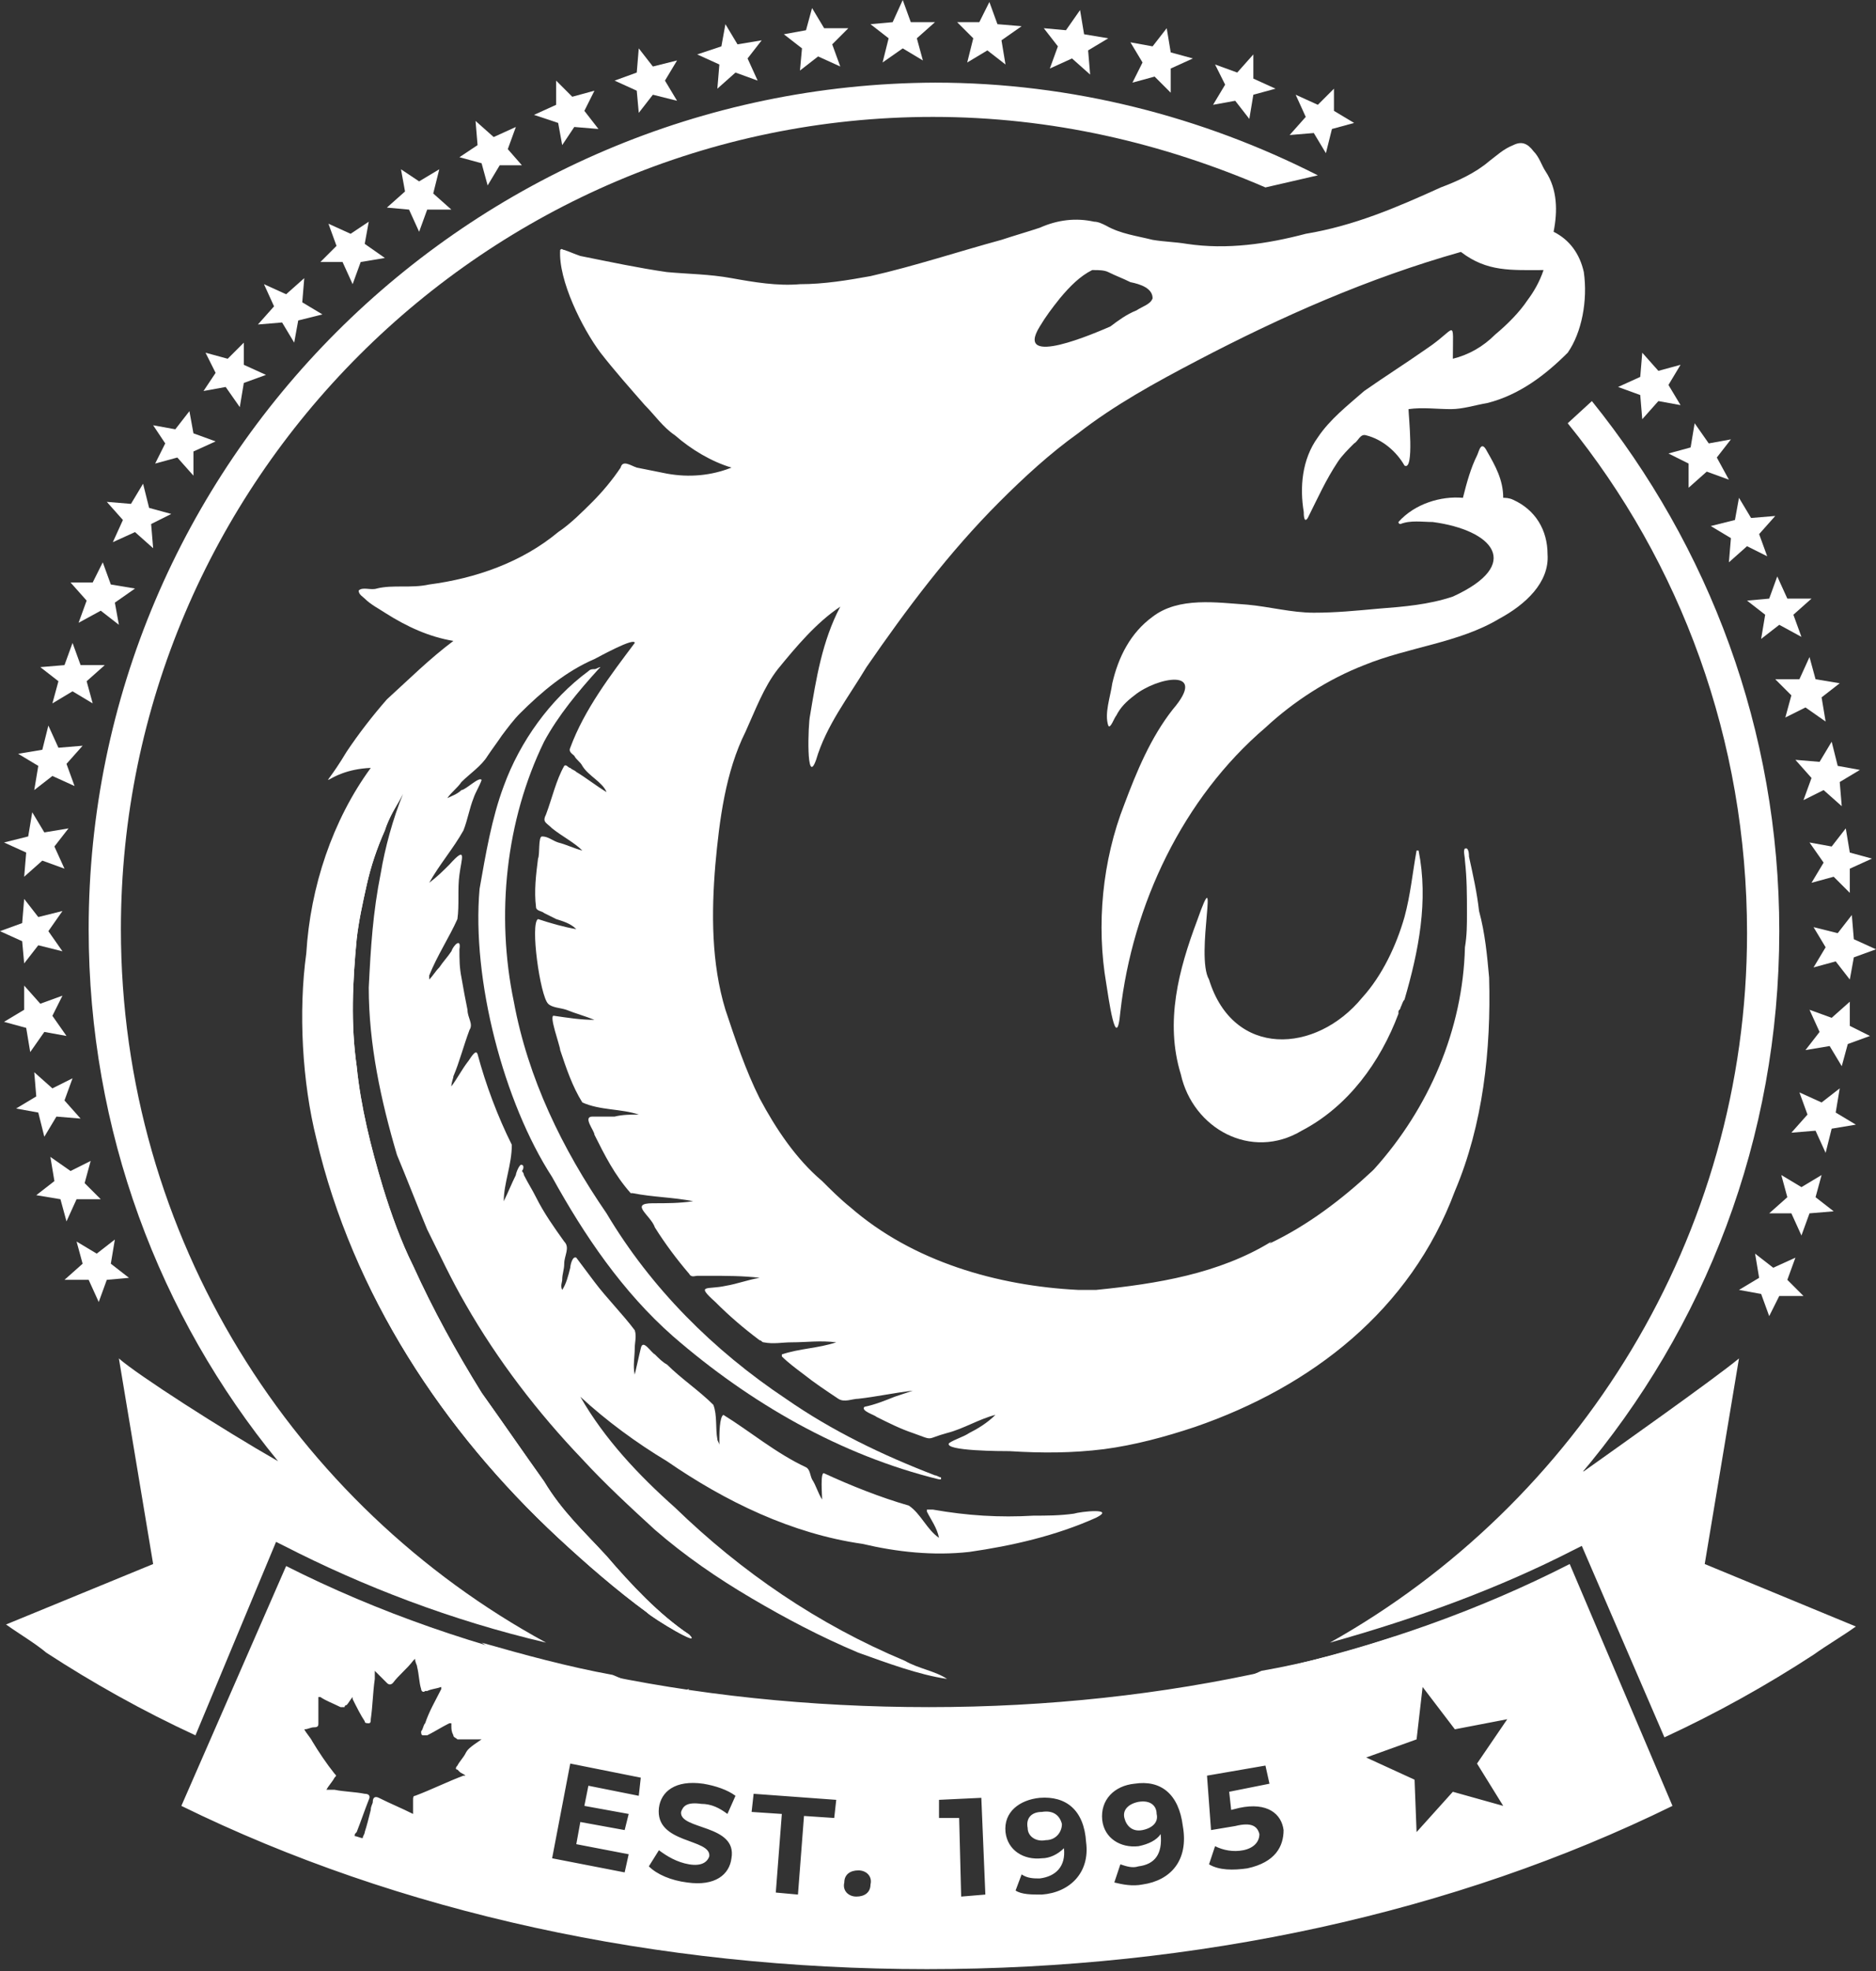
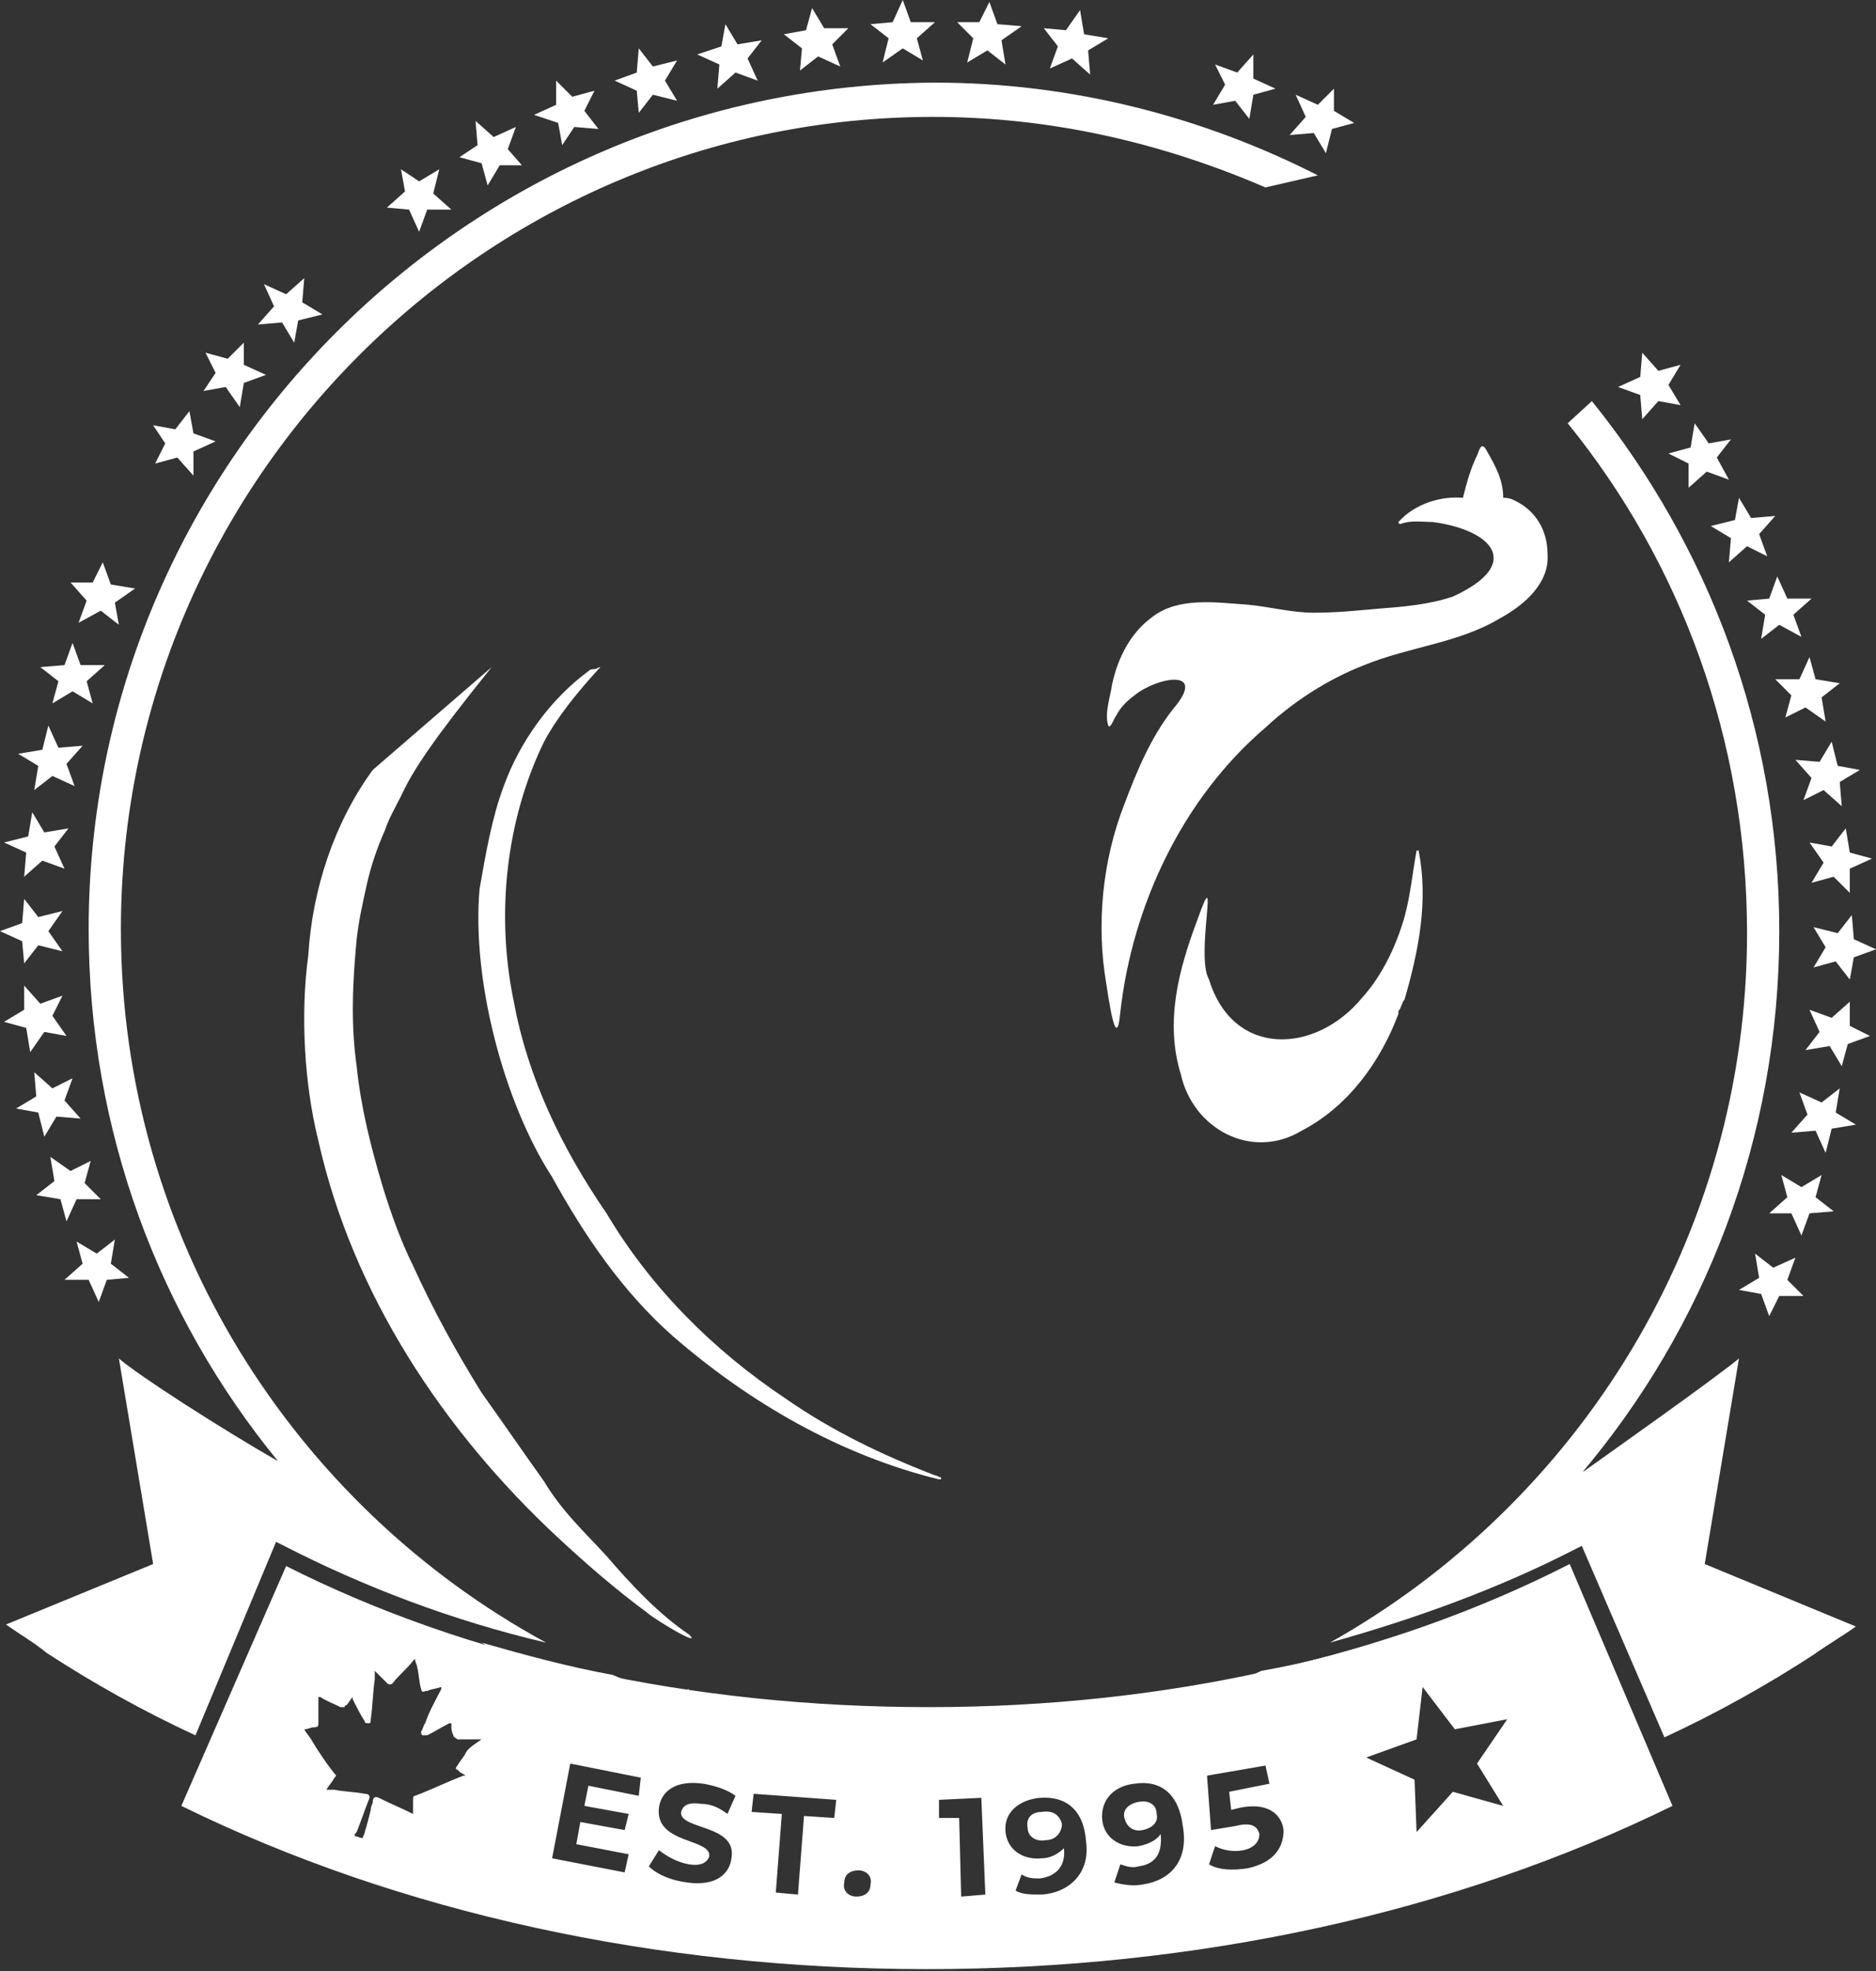
<svg xmlns="http://www.w3.org/2000/svg" version="1.1" id="Ebene_1" x="0px" y="0px" viewBox="0 0 93.1 97.8" style="enable-background:new 0 0 93.1 97.8;" xml:space="preserve">
  <rect x="0" y="0" width="93.1" height="97.8" fill="#333333" stroke="none" />
  <style type="text/css">
	.st0{fill:#FFFFFF;}
</style>
  <polygon class="st0" points="3.2,63.5 4.4,63.5 4.9,64.6 5.3,63.5 6.4,63.4 5.5,62.7 5.7,61.5 4.8,62.2 3.8,61.6 4.1,62.7 " />
  <polygon class="st0" points="1.8,59.3 3,59.5 3.3,60.6 3.8,59.5 5,59.5 4.2,58.7 4.5,57.6 3.5,58.1 2.5,57.4 2.7,58.6 " />
  <polygon class="st0" points="1.8,54.4 0.8,55 1.9,55.2 2.2,56.4 2.8,55.4 4,55.5 3.2,54.6 3.6,53.5 2.6,54 1.7,53.2 " />
  <polygon class="st0" points="1.2,50.1 0.2,50.7 1.3,51 1.5,52.2 2.2,51.2 3.3,51.4 2.6,50.4 3.1,49.4 2,49.8 1.2,48.9 " />
  <polygon class="st0" points="1.1,45.8 0,46.2 1.1,46.7 1.2,47.8 1.9,46.9 3.1,47.2 2.4,46.2 3.1,45.2 1.9,45.5 1.2,44.6 " />
  <polygon class="st0" points="1.4,41.5 0.2,41.8 1.3,42.3 1.2,43.5 2.1,42.7 3.2,43.1 2.7,42 3.4,41.1 2.2,41.3 1.6,40.3 " />
  <polygon class="st0" points="2.1,37.2 0.9,37.4 1.9,38 1.7,39.2 2.6,38.5 3.7,39 3.3,37.9 4.1,37 2.9,37.1 2.4,36 " />
  <polygon class="st0" points="2,33.1 2.9,33.8 2.6,34.9 3.6,34.3 4.6,34.9 4.3,33.8 5.2,33 4,33 3.6,31.9 3.2,33 " />
  <polygon class="st0" points="3.5,28.9 4.3,29.8 3.9,30.9 5,30.3 5.9,31 5.7,29.9 6.7,29.2 5.5,29 5.1,27.9 4.6,28.9 " />
-   <polygon class="st0" points="5.3,24.9 6.1,25.8 5.6,26.9 6.7,26.4 7.6,27.2 7.5,26 8.5,25.5 7.4,25.2 7.1,24 6.5,25 " />
  <polygon class="st0" points="7.6,21.1 8.2,22 7.7,23 8.8,22.7 9.6,23.6 9.6,22.4 10.7,21.9 9.6,21.5 9.4,20.4 8.7,21.3 " />
  <polygon class="st0" points="10.2,17.5 10.7,18.5 10.1,19.4 11.2,19.2 11.9,20.2 12.1,19 13.2,18.6 12.1,18.1 12.1,17 11.3,17.8 " />
  <polygon class="st0" points="13.1,14.1 13.6,15.2 12.8,16.1 14,16 14.6,17 14.8,15.9 16,15.6 15,15 15.1,13.8 14.2,14.6 " />
-   <polygon class="st0" points="16.3,11.1 16.7,12.2 15.9,13 17,13 17.5,14.1 17.9,13 19.1,12.8 18.1,12.1 18.3,11 17.4,11.6 " />
  <polygon class="st0" points="19.9,8.4 20.1,9.5 19.2,10.3 20.3,10.4 20.8,11.5 21.2,10.4 22.4,10.4 21.5,9.6 21.8,8.4 20.8,9 " />
  <polygon class="st0" points="23.6,6 23.7,7.2 22.8,7.8 23.9,8.1 24.2,9.2 24.8,8.2 25.9,8.2 25.2,7.4 25.6,6.3 24.5,6.8 " />
  <polygon class="st0" points="27.6,4 27.6,5.2 26.5,5.7 27.7,6.1 27.9,7.2 28.5,6.3 29.7,6.4 29,5.5 29.5,4.5 28.4,4.8 " />
  <polygon class="st0" points="31.7,2.4 31.6,3.6 30.5,4 31.6,4.5 31.7,5.6 32.4,4.7 33.6,5 33,4 33.6,3 32.4,3.3 " />
  <polygon class="st0" points="36,1.2 35.8,2.3 34.6,2.7 35.7,3.2 35.6,4.4 36.5,3.6 37.6,4 37.1,2.9 37.8,2 36.6,2.2 " />
  <polygon class="st0" points="40,1.5 38.9,1.7 39.8,2.4 39.7,3.5 40.6,2.8 41.7,3.3 41.3,2.2 42.1,1.4 40.9,1.4 40.3,0.4 " />
  <polygon class="st0" points="44.8,0 44.3,1.1 43.2,1.2 44.1,1.9 43.8,3.1 44.8,2.4 45.8,3 45.5,1.9 46.4,1.1 45.2,1.1 " />
  <polygon class="st0" points="48.6,1.1 47.5,1.1 48.3,1.9 48,3.1 49,2.5 49.9,3.2 49.7,2 50.7,1.3 49.5,1.2 49.1,0.1 " />
  <polygon class="st0" points="52.9,1.5 51.8,1.4 52.5,2.3 52.1,3.4 53.2,2.9 54.1,3.7 54,2.5 55,1.9 53.8,1.7 53.6,0.5 " />
-   <polygon class="st0" points="57.9,1.4 57.2,2.3 56.1,2.1 56.7,3.1 56.2,4.1 57.3,3.8 58.1,4.6 58.1,3.4 59.2,2.9 58.1,2.6 " />
  <polygon class="st0" points="62.2,2.7 61.4,3.6 60.3,3.2 60.8,4.2 60.2,5.2 61.3,5 62,5.9 62.2,4.7 63.3,4.4 62.2,3.9 " />
  <polygon class="st0" points="66.2,4.4 65.4,5.2 64.3,4.7 64.8,5.8 64,6.7 65.2,6.6 65.8,7.6 66.1,6.4 67.2,6.1 66.2,5.5 " />
  <polygon class="st0" points="83.4,18.1 82.3,18.4 81.5,17.5 81.4,18.7 80.3,19.2 81.4,19.6 81.5,20.8 82.3,19.9 83.4,20.1   82.8,19.1 " />
  <polygon class="st0" points="85.9,21.8 84.8,22 84.1,21 83.9,22.2 82.8,22.5 83.8,23 83.8,24.2 84.7,23.4 85.8,23.8 85.2,22.7 " />
  <polygon class="st0" points="88.1,25.6 86.9,25.7 86.3,24.7 86.1,25.8 84.9,26.1 85.9,26.7 85.8,27.9 86.7,27.1 87.7,27.6   87.3,26.5 " />
  <polygon class="st0" points="89.9,29.7 88.7,29.7 88.2,28.6 87.8,29.7 86.7,29.8 87.6,30.5 87.4,31.7 88.3,31 89.4,31.6 89,30.5 " />
  <polygon class="st0" points="91.3,33.9 90.1,33.7 89.8,32.6 89.3,33.7 88.1,33.7 88.9,34.5 88.6,35.6 89.6,35.1 90.6,35.8   90.4,34.6 " />
  <polygon class="st0" points="92.3,38.2 91.2,38 90.9,36.8 90.3,37.8 89.1,37.7 89.9,38.6 89.5,39.7 90.5,39.2 91.4,40 91.3,38.8 " />
  <polygon class="st0" points="92.9,42.6 91.8,42.3 91.6,41.1 90.9,42 89.8,41.8 90.5,42.8 89.9,43.8 91,43.5 91.8,44.3 91.8,43.1 " />
  <polygon class="st0" points="93.1,47.1 92,46.6 91.9,45.4 91.2,46.3 90,46 90.6,47 90,48 91.1,47.7 91.8,48.6 92,47.5 " />
  <polygon class="st0" points="92.8,51.4 91.8,50.9 91.8,49.7 90.9,50.5 89.8,50.1 90.3,51.2 89.6,52.1 90.8,51.9 91.4,52.9   91.7,51.8 " />
  <polygon class="st0" points="92.1,55.8 91.1,55.2 91.3,54 90.4,54.7 89.3,54.2 89.7,55.3 88.9,56.2 90.1,56.1 90.6,57.2 90.9,56 " />
  <polygon class="st0" points="91,60.1 90.1,59.4 90.4,58.3 89.4,58.9 88.4,58.3 88.7,59.4 87.8,60.2 88.9,60.2 89.4,61.3 89.8,60.2   " />
  <polygon class="st0" points="89.5,64.3 88.7,63.5 89.1,62.4 88,62.9 87.1,62.2 87.3,63.4 86.3,64 87.4,64.2 87.8,65.3 88.3,64.3 " />
  <g>
    <path class="st0" d="M33.1,84.1c0.2,0.1,0.3,0.2,0.5,0.4l0.6-0.7L33.1,84.1L33.1,84.1z M28.9,80.1L28.9,80.1L28.9,80.1L28.9,80.1z    M24.3,70.2L24.3,70.2L24.3,70.2L24.3,70.2z" />
    <path class="st0" d="M17.1,89.1L17.1,89.1C17.1,89.1,17.1,89.1,17.1,89.1L17.1,89.1z" />
  </g>
  <path class="st0" d="M76.8,27.5c0-1.2-0.6-2.2-1.7-2.7c0,0,0,0,0,0c0,0,0,0,0,0l0,0c-0.2-0.1-0.4-0.1-0.5-0.1c0-0.9-0.4-1.6-0.8-2.3  c-0.3-0.6-0.4,0-0.5,0.2c-0.3,0.6-0.5,1.3-0.7,2.1c-1.1-0.1-2.4,0.3-3.2,1.2c0,0.1,0.1,0.1,0.1,0.1c0.5-0.2,1.1-0.1,1.6-0.1  c3,0.4,4.5,2.1,1,3.7c-1.2,0.4-2.4,0.5-3.7,0.6c-1.1,0.1-2.1,0.2-3.2,0.2c-1.1,0-2.2-0.3-3.3-0.4c-1.5-0.1-3.4-0.4-4.7,0.6  c-1.1,0.8-1.7,2-2,3.3c-0.1,0.7-0.4,1.5-0.2,2.1c0.1,0.2,0.3-0.4,0.4-0.5c0.2-0.4,0.5-0.7,0.9-1h0c1.1-0.9,3.7-1.4,1.9,0.7  c0,0,0,0,0,0c-1.1,1.4-1.8,3.1-2.4,4.7c-1.1,2.8-1.4,6-0.9,8.9c0.1,0.6,0.5,3.6,0.7,1.4c0.6-5.3,3.1-10.6,7.2-14.1  c1.4-1.3,3.1-2.4,4.9-3.1c2.2-0.9,4.7-1.1,6.7-2.3C75.7,30,76.9,28.9,76.8,27.5" />
  <path class="st0" d="M69.7,49.6c0.7-2.4,1.2-4.9,0.7-7.4c0,0,0,0-0.1,0c0,0,0,0,0,0c-0.2,1.1-0.3,2.2-0.6,3.3  c-0.4,1.4-1.1,2.9-2.1,4c-2.3,2.8-6.4,3-7.6-0.9c-0.7-1.2,0.6-6.3-0.6-2.9l0,0c-0.9,2.4-1.6,5-0.8,7.6c0.6,2.7,3.5,4.3,6,2.8  c2.3-1.2,3.9-3.4,4.8-5.8c0,0,0,0,0,0c0,0,0,0,0,0c0,0,0,0,0,0c0,0,0,0,0,0c0,0,0,0,0,0c0,0,0,0,0,0c0,0,0,0,0,0c0,0,0,0,0,0  c0,0,0,0,0,0c0,0,0,0,0-0.1c0,0,0,0,0,0c0-0.1,0.1-0.1,0.1-0.2c0,0,0,0,0,0C69.6,49.8,69.6,49.7,69.7,49.6" />
  <path class="st0" d="M72.4,41.9C72.4,41.9,72.4,41.9,72.4,41.9C72.4,41.9,72.4,41.9,72.4,41.9C72.4,41.9,72.4,41.9,72.4,41.9" />
  <path class="st0" d="M29.2,33.3c-1.9,1.4-3.4,3.5-4.2,5.7c-0.6,1.6-0.9,3.4-1.2,5.1c-0.4,4.5,1.2,10.6,3.6,14.3  c1.6,2.9,3.5,5.7,6,7.9c3.8,3.3,8.3,5.9,13.2,7.1c0,0,0,0,0.1,0c0,0,0,0,0-0.1c0,0,0,0,0,0c-0.1,0-0.2-0.1-0.3-0.1  c-2.6-1-5.1-2.2-7.4-3.8c-3.6-2.4-6.7-5.5-8.9-9.2c-2.2-3.2-3.9-6.7-4.6-10.5c0,0,0,0,0,0c-0.9-4.3-0.4-9,1.5-12.9  c0.7-1.3,1.7-2.5,2.7-3.6c0,0,0,0,0,0c0,0,0.1-0.1,0.1-0.1c0,0,0,0,0,0c0,0,0,0,0,0c-0.1,0-0.2,0.1-0.3,0.1v0  C29.4,33.2,29.3,33.2,29.2,33.3" />
-   <path class="st0" d="M57.2,14.8c-0.1,0.3-0.5,0.4-0.8,0.6c-0.5,0.2-0.9,0.5-1.3,0.8c-0.7,0.3-4.8,2.1-3.5,0c0.3-0.5,0.6-0.9,1-1.4  c0.5-0.6,1-1.1,1.6-1.4h0c0,0,0.1,0,0.1,0v0c0.2,0,0.5,0,0.7,0.1h0c0.4,0.2,0.7,0.3,1.1,0.5C56.6,14.1,57.2,14.3,57.2,14.8   M31.2,59.3C31.2,59.4,31.2,59.4,31.2,59.3C31.2,59.4,31.2,59.4,31.2,59.3 M78.6,13.5c-0.2-0.9-0.7-1.6-1.5-2c0.2-1,0.2-2.1-0.4-3  c-0.2-0.3-0.3-0.7-0.6-1c-0.3-0.4-0.6-0.5-1-0.3c-0.5,0.2-0.8,0.5-1.2,0.8c-0.7,0.6-1.6,1-2.4,1.3c-2.2,1-4.3,1.9-6.7,2.3  c-1.9,0.5-3.9,0.8-5.9,0.5c-0.6-0.1-1.1-0.1-1.7-0.2c-0.8-0.2-1.6-0.3-2.3-0.7c-0.2-0.1-0.4-0.2-0.6-0.2c-0.9-0.2-1.8-0.1-2.7,0.3  c-0.6,0.2-1.3,0.4-1.9,0.6c-2.2,0.6-4.3,1.3-6.5,1.8c-1.1,0.2-2.3,0.4-3.5,0.4c-1.1,0.1-2.3-0.1-3.4-0.3c-1.1-0.2-2.1-0.2-3.2-0.3  c-1.4-0.2-2.8-0.5-4.3-0.8c-0.3-0.1-0.5-0.2-0.8-0.3c-0.1,0-0.1-0.1-0.2,0c-0.1,1.5,1.1,3.9,2,5.1c0.7,0.9,1.5,1.8,2.2,2.6  c0.5,0.5,0.9,1.1,1.5,1.5c0.8,0.7,1.8,1.3,2.8,1.6c-1,0.4-2.1,0.5-3.2,0.3c-0.5-0.1-1-0.2-1.5-0.3c-0.3-0.1-0.7-0.4-0.8,0  c-0.4,0.6-0.9,1.2-1.4,1.7c-0.5,0.5-1.1,1.1-1.7,1.5c-1.8,1.5-4.1,2.3-6.4,2.6c-0.9,0.2-1.8,0-2.6,0.2c-0.3,0.1-0.7-0.1-0.9,0.1  c0,0.2,0.2,0.3,0.3,0.4c0.3,0.3,0.7,0.5,1,0.7c1.1,0.7,2.2,1.2,3.4,1.4c-1.2,0.9-2.2,1.9-3.3,2.9c-0.7,0.8-1.4,1.7-2,2.6  c-1.5,2.5-1.2,0.9,1.2,0.8c-1.9,2.6-3,5.9-3.2,9.2c-0.4,2.9-0.2,6.4,0.5,9.2C17.5,64.2,22,71,27.7,76.3c1.4,1.3,2.9,2.6,4.4,3.7  c0.3,0.3,2.8,1.8,2.1,1.1l0,0c-1.5-1-2.9-2.5-4.1-3.9C29,76,27.9,75,27,73.5c-1-1.4-2.1-3-3.1-4.4c-1.3-2.1-2.4-4.1-3.4-6.3  c-0.6-1.2-1.1-2.6-1.5-3.9c-0.6-2-1.1-4-1.3-6c-0.3-2.1-0.2-4.2,0-6.3c0.1-0.9,0.3-1.8,0.5-2.7c0.2-0.9,0.5-1.8,0.9-2.7  c0.2-0.7,0.6-1.2,0.9-1.8c-0.5,1.2-0.9,2.7-1.1,3.9c-0.4,2-0.5,3.7-0.6,5.7c0,2.8,0.6,5.6,1.4,8.3c0.5,1.2,1,2.5,1.5,3.7  c0.6,1.2,1.2,2.5,1.9,3.7c1.6,2.8,3.6,5.4,5.8,7.7c1.1,1.2,2.4,2.4,3.6,3.5c1.5,1.3,3.1,2.4,4.8,3.4c1.7,1,3.4,1.9,5.3,2.7  c1.4,0.5,3,1.1,4.4,1.3c-0.6-0.4-1.4-0.5-2.1-0.9c0,0,0,0,0,0c0,0,0,0,0,0c-4.3-1.8-8.1-4.4-11.4-7.6c-1.8-1.6-3.5-3.4-4.7-5.5  c1.3,1.2,2.8,2.3,4.3,3.2c2.9,2,6.2,3.6,9.7,4.1c1.7,0.4,3.5,0.6,5.3,0.4c2.1-0.3,4.3-0.8,6.3-1.7l0,0c1-0.5-0.8-0.3-1.1-0.2  c-0.7,0.1-1.4,0.1-2,0.1c-1.7,0.1-3.3,0-5-0.3l0,0c-0.1,0-0.1,0-0.2,0c0,0,0,0,0,0c0,0,0,0-0.1,0c0,0,0,0,0,0.1c0,0,0,0,0,0  c0,0,0,0,0,0c0.2,0.4,0.5,0.8,0.6,1.3c0,0,0,0,0,0h0c-0.6-0.4-0.9-1.2-1.5-1.6l0,0c-1.4-0.4-2.9-1-4.2-1.6c-0.2-0.1-0.1,1.1-0.1,1.3  c-0.2-0.3-0.3-0.7-0.5-1c-0.1-0.2-0.1-0.5-0.3-0.6c-1.5-0.7-2.8-1.8-4.1-2.6c-0.2,0.1-0.2,1-0.2,1.2h0c0,0.1,0,0.2,0,0.3  c0-0.1-0.1-0.2-0.1-0.3h0c0,0,0,0,0,0v0c-0.1-0.5,0-1.2-0.2-1.7c-0.7-0.7-1.6-1.3-2.3-2c-0.2-0.1-0.4-0.3-0.6-0.5  c-0.2-0.1-0.6-0.8-0.7-0.3l0,0c0,0,0,0,0,0c0,0,0,0,0,0c-0.1,0.4-0.2,0.9-0.3,1.3c0,0,0,0,0,0c-0.1-0.4,0-0.9,0-1.3  c0-0.3,0.1-0.6,0-0.9c-0.6-0.8-1.4-1.6-2-2.4c-0.3-0.4-0.6-0.8-0.9-1.2c-0.2-0.1-0.3,0.4-0.3,0.5h0c-0.1,0.4-0.2,0.8-0.4,1.1l0,0  l0,0c-0.1-0.2,0-0.4,0-0.5c0-0.3,0.1-0.5,0.1-0.8c0-0.4,0.3-0.8,0-1.1l0,0c-0.5-0.7-1-1.4-1.4-2.2c-0.2-0.4-0.4-0.7-0.6-1.1  c0-0.1-0.1-0.2-0.1-0.2C26,58,26,57.8,25.9,57.8c-0.1-0.1-0.3,0.4-0.3,0.5c-0.2,0.4-0.4,0.9-0.6,1.3c0-0.9,0.4-1.8,0.4-2.8  c-0.7-1.4-1.3-3-1.7-4.5c-0.1-0.3-0.4,0.3-0.5,0.4c-0.3,0.4-0.5,0.8-0.8,1.2c0,0,0,0,0,0c0,0,0,0,0,0c0-0.2,0.1-0.4,0.1-0.5  c0.3-0.7,0.5-1.5,0.8-2.3c0.2-0.3-0.1-0.6-0.1-1c-0.1-0.5-0.2-1-0.3-1.6c-0.1-0.5-0.1-0.9-0.1-1.4c0.1-0.6-0.3-0.2-0.4,0.1  c-0.2,0.3-0.4,0.5-0.6,0.8l0,0c-0.2,0.2-0.3,0.4-0.5,0.6c0-0.1,0-0.1,0-0.2l0,0c0.4-1,1-1.9,1.4-2.8c0.1-0.7,0-1.5,0.1-2.2  c0.1-0.8,0.4-1.5-0.5-0.5c-0.3,0.3-0.6,0.6-1,0.9l0,0c0,0,0,0,0,0l0,0h0c0.5-0.9,1.2-1.7,1.7-2.6l0,0c0.2-0.5,0.3-1.1,0.5-1.6  c0.1-0.3,0.3-0.6,0.4-0.9c-0.1-0.2-0.8,0.5-1,0.5c-0.2,0.2-0.5,0.3-0.7,0.4c0.2-0.3,0.5-0.5,0.7-0.8c0.4-0.4,1-0.8,1.3-1.3  c0.2-0.3,0.5-0.7,0.7-1c0.3-0.4,0.6-0.8,0.9-1.1c1.1-1.1,2.3-2.1,3.7-2.7c0.2-0.1,2-1.1,2-0.8c-1.2,1.6-2.5,3.3-3.2,5.2  c-0.1,0.2,0.1,0.3,0.2,0.4c0.1,0.2,0.3,0.3,0.4,0.5c0.3,0.5,1,0.8,1.2,1.3l0,0c-0.5-0.3-1-0.7-1.5-1c-0.1-0.1-0.2-0.1-0.3-0.2  c-0.1,0-0.2-0.2-0.3-0.1c-0.4,0.7-0.6,1.6-0.9,2.4c-0.2,0.4,0,0.4,0.3,0.7c0.5,0.4,1.1,0.7,1.5,1.1l0,0c-0.4-0.1-0.8-0.3-1.2-0.4  c-0.3-0.1-0.5-0.3-0.8-0.3c-0.2,0-0.1,0.9-0.2,1.1c-0.1,0.8-0.2,1.6-0.1,2.4c0,0.2,0.3,0.2,0.4,0.3c0.2,0.1,0.4,0.2,0.6,0.3  c0.3,0.1,0.7,0.2,1,0.5c-0.6-0.1-1.3-0.3-1.9-0.5c-0.4,0.2,0.1,3.8,0.5,4.2c0.2,0.2,0.6,0.2,0.9,0.3c0.5,0.2,0.9,0.3,1.4,0.5  c-0.7,0-1.3-0.1-2-0.2c-0.3-0.1,0.3,1.5,0.3,1.7c0.3,0.9,0.6,1.8,1.1,2.6c0.9,0.4,1.9,0.3,2.8,0.6c-0.4,0-0.8,0-1.2,0.1  c-0.4,0-0.7,0-1.1,0c-0.5,0,0.1,0.7,0.1,0.9c0.5,1,1,2,1.8,2.9c0,0,0.1,0,0.1,0c1,0.2,2,0.2,3,0.4c-0.7,0.1-1.3,0.1-2,0.1  c-1.2,0-0.1,0.6,0.1,1.2c0.5,0.8,1.1,1.6,1.7,2.3c0.1,0.2,0.3,0.1,0.4,0.1c0.2,0,0.4,0,0.6,0c0.8,0,1.7,0,2.5,0.1  c-0.6,0.1-1.1,0.3-1.7,0.4v0c-0.9,0.2-1.5-0.1-0.5,0.8c0.7,0.7,1.4,1.3,2.2,1.9c0,0,0,0,0,0c0.1,0,0.1,0.1,0.2,0.1h0  c0.5,0.1,0.9,0,1.4,0v0c0.7,0,1.4-0.1,2.2,0c-0.9,0.3-1.8,0.3-2.7,0.6c0,0,0,0,0,0.1c0.3,0.3,0.7,0.6,1.1,0.9c0,0,0,0,0,0  c0.5,0.4,1.1,0.8,1.7,1.2l0,0c0.3,0.2,0.7,0,1,0c0.9-0.1,1.8-0.3,2.7-0.4c-0.3,0.1-0.6,0.2-0.9,0.3v0c-0.5,0.2-1,0.4-1.5,0.5v0  c-0.2,0.2,0.5,0.4,0.6,0.5c0.6,0.3,1.2,0.6,1.8,0.8c1.1,0.4,0.6,0.3,1.7,0c0,0,0,0,0,0h0c0,0,0,0,0,0v0c0.8-0.2,1.6-0.7,2.4-0.9  c-0.4,0.4-0.9,0.7-1.3,0.9l0,0c-0.3,0.2-0.7,0.3-1,0.5c-0.3,0.4,2.7,0.4,3,0.4c1.6,0.1,3.1,0.1,4.7-0.1c1.5-0.2,3-0.6,4.5-1.1  c5.8-2,10.7-5.8,12.9-11.7l0,0c1.4-3.3,1.8-7,1.7-10.6c-0.1-1.1-0.2-2.2-0.5-3.3c-0.1-0.9-0.3-1.8-0.5-2.7l0,0l0,0h0  c0-0.1,0-0.3-0.1-0.4l0,0l0,0c0,0-0.1,0-0.1,0c-0.1,0.1,0,0.4,0,0.6c0.1,0.9,0.1,1.7,0.1,2.6c0,0.6,0,1.1-0.1,1.7  c-0.1,4.1-1.8,8-4.5,11c0,0,0,0,0,0c0,0,0,0,0,0c0,0,0,0,0,0c0,0,0,0,0,0c0,0,0,0,0,0c0,0,0,0-0.1,0.1c0,0,0,0,0,0c0,0,0,0,0,0  c0,0,0,0,0,0c0,0,0,0,0,0c0,0,0,0,0,0c-1.5,1.4-3.2,2.7-5.1,3.6c0,0,0.1-0.1,0.1-0.1c-2.6,1.6-5.7,2.1-8.7,2.4c0.1,0,0.1,0,0.2,0  c-0.3,0-0.6,0-0.9,0c0,0,0,0,0,0c0,0-0.1,0-0.1,0c0,0,0,0,0,0c0,0,0,0-0.1,0c0,0,0,0,0,0c-4-0.2-8.2-1.4-11.3-4.1  c-0.5-0.4-1-0.9-1.4-1.3c-1.3-1.1-2.3-2.6-3.1-4.1c-0.7-1.4-1.2-2.9-1.7-4.4c-0.7-2.3-0.7-4.8-0.5-7.2c0.2-2.2,0.5-4.6,1.5-6.6  c0.5-1.1,0.9-2.2,1.6-3.1c0.9-1.1,1.9-2.3,3.1-3.1c-0.9,1.7-1.2,3.6-1.5,5.4c-0.1,0.4-0.2,3.6,0.3,2.2c0.5-1.7,1.6-3.1,2.5-4.6  c2-2.9,4.1-5.7,6.6-8.2c1.2-1.2,2.5-2.4,3.9-3.4c1.8-1.4,3.8-2.5,5.9-3.6c4.2-2.2,8.5-4.1,13.1-5.4c1.3,1,2.5,0.9,4.1,0.9  c-0.2,0.6-0.5,1.1-0.8,1.5c-0.4,0.6-1,1.2-1.6,1.7c-0.6,0.6-1.3,1-2.1,1.2c0-2.1,0.2-1.5-1.3-0.5c-1,0.7-2.1,1.4-3.1,2.1  c-0.8,0.7-1.7,1.4-2.3,2.3c-0.8,1.1-0.9,2.5-0.7,3.7c0,0.1,0,0.6,0.2,0.3c0.5-1,0.9-1.9,1.5-2.8c0.2-0.3,0.5-0.6,0.8-0.9  c0.2-0.1,0.3-0.5,0.6-0.4c0.8,0.2,1.5,0.8,1.9,1.5c0.5,0.3,0.2-2.5,0.2-2.8c0.7-0.1,1.4,0,2.1,0c0.6,0,1.2-0.2,1.8-0.3  c1.6-0.4,2.9-1.4,4-2.5C78.5,16.5,78.8,14.9,78.6,13.5" />
  <polyline class="st0" points="45,82.5 45,82.5 45,82.5 " />
-   <path class="st0" d="M18.5,38.2c-1.9,2.6-3,5.9-3.2,9.2c-0.4,2.9-0.2,6.4,0.5,9.2C17.5,64.2,22,71,27.7,76.3  c1.4,1.3,2.9,2.6,4.4,3.7c0.3,0.3,2.8,1.8,2.1,1.1l0,0c-1.5-1-2.9-2.5-4.1-3.9C29,76,27.9,75,27,73.5c-1-1.4-2.1-3-3.1-4.4  c-1.3-2.1-2.4-4.1-3.4-6.3c-0.6-1.2-1.1-2.6-1.5-3.9c-0.6-2-1.1-4-1.3-6c-0.3-2.1-0.2-4.2,0-6.3c0.1-0.9,0.3-1.8,0.5-2.7  c0.2-0.9,0.5-1.8,0.9-2.7c0.2-0.6,0.5-1.1,0.8-1.7c0.6-1.3,1.6-2.8,4.5-6.4C22.6,33.6,19.4,36.9,18.5,38.2  C18.5,38.2,18.5,38.2,18.5,38.2" />
+   <path class="st0" d="M18.5,38.2c-1.9,2.6-3,5.9-3.2,9.2c-0.4,2.9-0.2,6.4,0.5,9.2C17.5,64.2,22,71,27.7,76.3  c1.4,1.3,2.9,2.6,4.4,3.7c0.3,0.3,2.8,1.8,2.1,1.1l0,0c-1.5-1-2.9-2.5-4.1-3.9C29,76,27.9,75,27,73.5c-1-1.4-2.1-3-3.1-4.4  c-1.3-2.1-2.4-4.1-3.4-6.3c-0.6-1.2-1.1-2.6-1.5-3.9c-0.6-2-1.1-4-1.3-6c-0.3-2.1-0.2-4.2,0-6.3c0.1-0.9,0.3-1.8,0.5-2.7  c0.2-0.9,0.5-1.8,0.9-2.7c0.2-0.6,0.5-1.1,0.8-1.7c0.6-1.3,1.6-2.8,4.5-6.4C18.5,38.2,18.5,38.2,18.5,38.2" />
  <g>
    <path class="st0" d="M51.7,89.9c-0.5,0-0.8,0.3-0.7,0.8c0,0.4,0.4,0.7,0.9,0.6c0.5,0,0.8-0.4,0.8-0.8   C52.6,90.1,52.3,89.8,51.7,89.9z" />
    <path class="st0" d="M56.5,89.4c-0.5,0.1-0.8,0.4-0.7,0.8c0.1,0.4,0.4,0.7,0.9,0.6c0.5-0.1,0.8-0.4,0.7-0.8   C57.4,89.6,57.1,89.3,56.5,89.4z" />
  </g>
  <g>
    <path class="st0" d="M46.3,86.4c-5.6,0-11-1.2-15.9-3.3c-2.2-0.4-4.4-1-6.5-1.6c6.5,4.1,14.2,6.5,22.4,6.5c8.4,0,16.3-2.5,22.9-6.8   c-2.1,0.7-4.3,1.3-6.6,1.7C57.6,85.2,52.1,86.4,46.3,86.4z" />
    <path class="st0" d="M13.7,76.5l0.4,0.2c3.9,2,8.3,3.7,13,4.8C14.6,74.7,6,61.4,6,46.1C6,23.9,24.1,5.8,46.3,5.8   c5.9,0,11.4,1.3,16.5,3.5l2.6-0.6c-5.7-2.9-12.2-4.6-19-4.6C23.2,4.2,4.4,23,4.4,46.1c0,10,3.5,19.2,9.4,26.4   c-2.8-1.6-7-4.3-7.9-5.1l1.7,10.2l-7.3,3c0.7,0.5,1.4,0.9,2,1.4c2.3,1.5,4.8,2.9,7.4,4.1L13.7,76.5z" />
    <path class="st0" d="M84.6,77.6l1.7-10.2c-1.2,1-6.3,4.6-7.7,5.6c-0.1,0-0.2,0.1-0.2,0.2c6.2-7.3,9.9-16.7,9.9-27   c0-10-3.5-19.1-9.3-26.3l-1.2,1.1c5.6,6.9,8.9,15.7,8.9,25.3c0,15.1-8.4,28.3-20.7,35.2c4.3-1.2,8.4-2.7,12.1-4.6l0.4-0.2l4.1,9.5   c2.6-1.2,5.1-2.6,7.4-4.1c0.7-0.5,1.4-0.9,2.1-1.4L84.6,77.6z" />
  </g>
  <path class="st0" d="M46.1,84.7c-11.8,0-22.8-2.4-31.9-7L9,89.6c10.8,5.3,23.6,8.1,37,8.1c13.4,0,26.2-2.8,37-8.1l-5.1-12  C68.9,82.2,57.9,84.7,46.1,84.7z M23.1,87c-0.1,0.2-0.3,0.4-0.4,0.6c-0.1,0.1-0.1,0.2,0,0.2c0,0,0.1,0.1,0.1,0.1  c0.1,0.1,0.2,0.1,0.3,0.2c0,0-0.1,0-0.1,0c-0.8,0.3-1.6,0.7-2.4,1c-0.1,0-0.1,0.1-0.1,0.2c0,0.2,0,0.4,0,0.6c0,0,0,0.1,0,0.1  c0,0,0,0,0,0c-0.6-0.3-1.1-0.5-1.7-0.8c-0.2-0.1-0.3,0-0.3,0.2c0,0.1-0.1,0.2-0.1,0.4c-0.1,0.4-0.2,0.8-0.3,1.1  c0,0.1-0.1,0.2-0.1,0.3c-0.1,0-0.3-0.1-0.4-0.1c0-0.1,0-0.1,0.1-0.2c0.2-0.5,0.4-1.1,0.6-1.6c0.1-0.2,0-0.3-0.2-0.3  c-0.5-0.1-1-0.1-1.5-0.2c-0.1,0-0.3,0-0.4,0c0.1-0.2,0.3-0.4,0.4-0.6c0.1-0.1,0.1-0.1,0-0.2c-0.4-0.5-0.8-1.1-1.1-1.6  c-0.1-0.2-0.3-0.4-0.4-0.6c0.2,0,0.3-0.1,0.5-0.1c0.2,0,0.2-0.1,0.2-0.2c0-0.4,0-0.8,0-1.2c0,0,0-0.1,0-0.1c0,0,0.1,0,0.1,0  c0.3,0.2,0.6,0.3,1,0.5c0.1,0,0.1,0,0.2,0c0,0,0-0.1,0.1-0.1c0.1-0.1,0.2-0.3,0.3-0.4c0,0,0,0.1,0,0.1c0.2,0.4,0.4,0.8,0.6,1.1  c0,0.1,0.1,0.1,0.2,0.1c0.1,0,0.1-0.1,0.1-0.2c0.1-0.7,0.1-1.3,0.2-2c0-0.1,0-0.2,0-0.4c0,0,0,0,0.1,0.1c0.2,0.2,0.3,0.3,0.5,0.5  c0.1,0.1,0.2,0.1,0.3,0c0.3-0.4,0.7-0.7,1-1.1c0,0,0,0,0.1-0.1c0,0.2,0.1,0.3,0.1,0.4c0.1,0.4,0.1,0.8,0.2,1.1  c0,0.1,0.1,0.2,0.2,0.1c0,0,0.1,0,0.1,0c0.2-0.1,0.4-0.1,0.7-0.2c0,0,0,0,0,0.1c-0.3,0.6-0.6,1.1-0.8,1.7c-0.1,0.1-0.1,0.3-0.2,0.4  c0,0.1,0,0.2,0.1,0.2c0.1,0,0.1,0,0.2,0c0.4-0.2,0.7-0.4,1.1-0.6c0,0,0,0,0.1,0c0,0,0,0.1,0,0.1c0,0.2,0,0.3,0.1,0.5  c0,0.1,0.1,0.1,0.2,0.2c0.2,0,0.4,0,0.7,0c0.2,0,0.4,0,0.5,0C23.3,86.7,23.2,86.8,23.1,87z M31.7,89.1l-2.5-0.5l-0.2,1l2.2,0.4  l-0.2,0.8l-2.2-0.4l-0.2,1.1l2.6,0.5l-0.2,0.9l-3.6-0.7l0.9-4.7l3.5,0.7L31.7,89.1z M36.3,92.2c-0.1,0.8-0.8,1.4-2.2,1.2  c-0.8-0.1-1.5-0.4-1.9-0.8l0.5-0.8c0.4,0.3,0.9,0.6,1.5,0.7c0.6,0.1,0.9-0.1,1-0.4c0.1-0.9-2.7-0.6-2.5-2.4c0.1-0.8,0.8-1.4,2.2-1.2  c0.6,0.1,1.2,0.3,1.6,0.6L36.1,90c-0.4-0.3-0.8-0.5-1.3-0.5c-0.7-0.1-0.9,0.1-1,0.4C33.7,90.8,36.6,90.5,36.3,92.2z M41.4,90.2  l-1.5-0.1l-0.3,3.9l-1.1-0.1l0.3-3.9l-1.5-0.1l0.1-0.9l4.1,0.3L41.4,90.2z M42.5,94.1c-0.4,0-0.7-0.3-0.6-0.7c0-0.4,0.3-0.6,0.7-0.6  c0.4,0,0.7,0.3,0.6,0.7C43.2,93.9,42.9,94.1,42.5,94.1z M47.7,94.1l-0.1-3.9l-1,0l0-0.9l2.1-0.1l0.2,4.8L47.7,94.1z M51.7,94  c-0.5,0-1,0-1.3-0.2l0.3-0.8c0.3,0.2,0.6,0.2,0.9,0.2c0.8-0.1,1.3-0.6,1.2-1.5c-0.3,0.3-0.7,0.5-1.1,0.5c-0.9,0.1-1.7-0.4-1.8-1.3  c-0.1-1,0.7-1.6,1.7-1.7c1.3-0.1,2.2,0.6,2.3,2.2C54.1,92.9,53.1,93.9,51.7,94z M56.7,93.5c-0.5,0.1-1,0-1.4-0.1l0.3-0.9  c0.3,0.1,0.6,0.2,0.9,0.1c0.8-0.1,1.2-0.6,1.1-1.6c-0.2,0.3-0.6,0.5-1.1,0.6c-0.9,0.1-1.7-0.4-1.8-1.3c-0.1-1,0.6-1.7,1.6-1.8  c1.3-0.2,2.2,0.5,2.4,2.1C59,92.3,58.1,93.3,56.7,93.5z M61.9,92.7c-0.7,0.1-1.4,0.1-1.9-0.2l0.3-0.9c0.4,0.2,0.9,0.3,1.4,0.2  c0.5-0.1,0.8-0.4,0.8-0.8c-0.1-0.4-0.4-0.6-1.2-0.4l-1.2,0.2l-0.2-2.7l2.9-0.5l0.2,0.9l-2,0.4l0.1,0.9l0.4-0.1  c1.4-0.3,2.1,0.3,2.2,1.1C63.7,91.6,63.3,92.4,61.9,92.7z M74.6,89.6l-2.5-0.7l-1.8,2l-0.1-2.6l-2.4-1.1l2.5-0.9l0.3-2.6l1.6,2.1  l2.6-0.5l-1.5,2.2L74.6,89.6z" />
</svg>